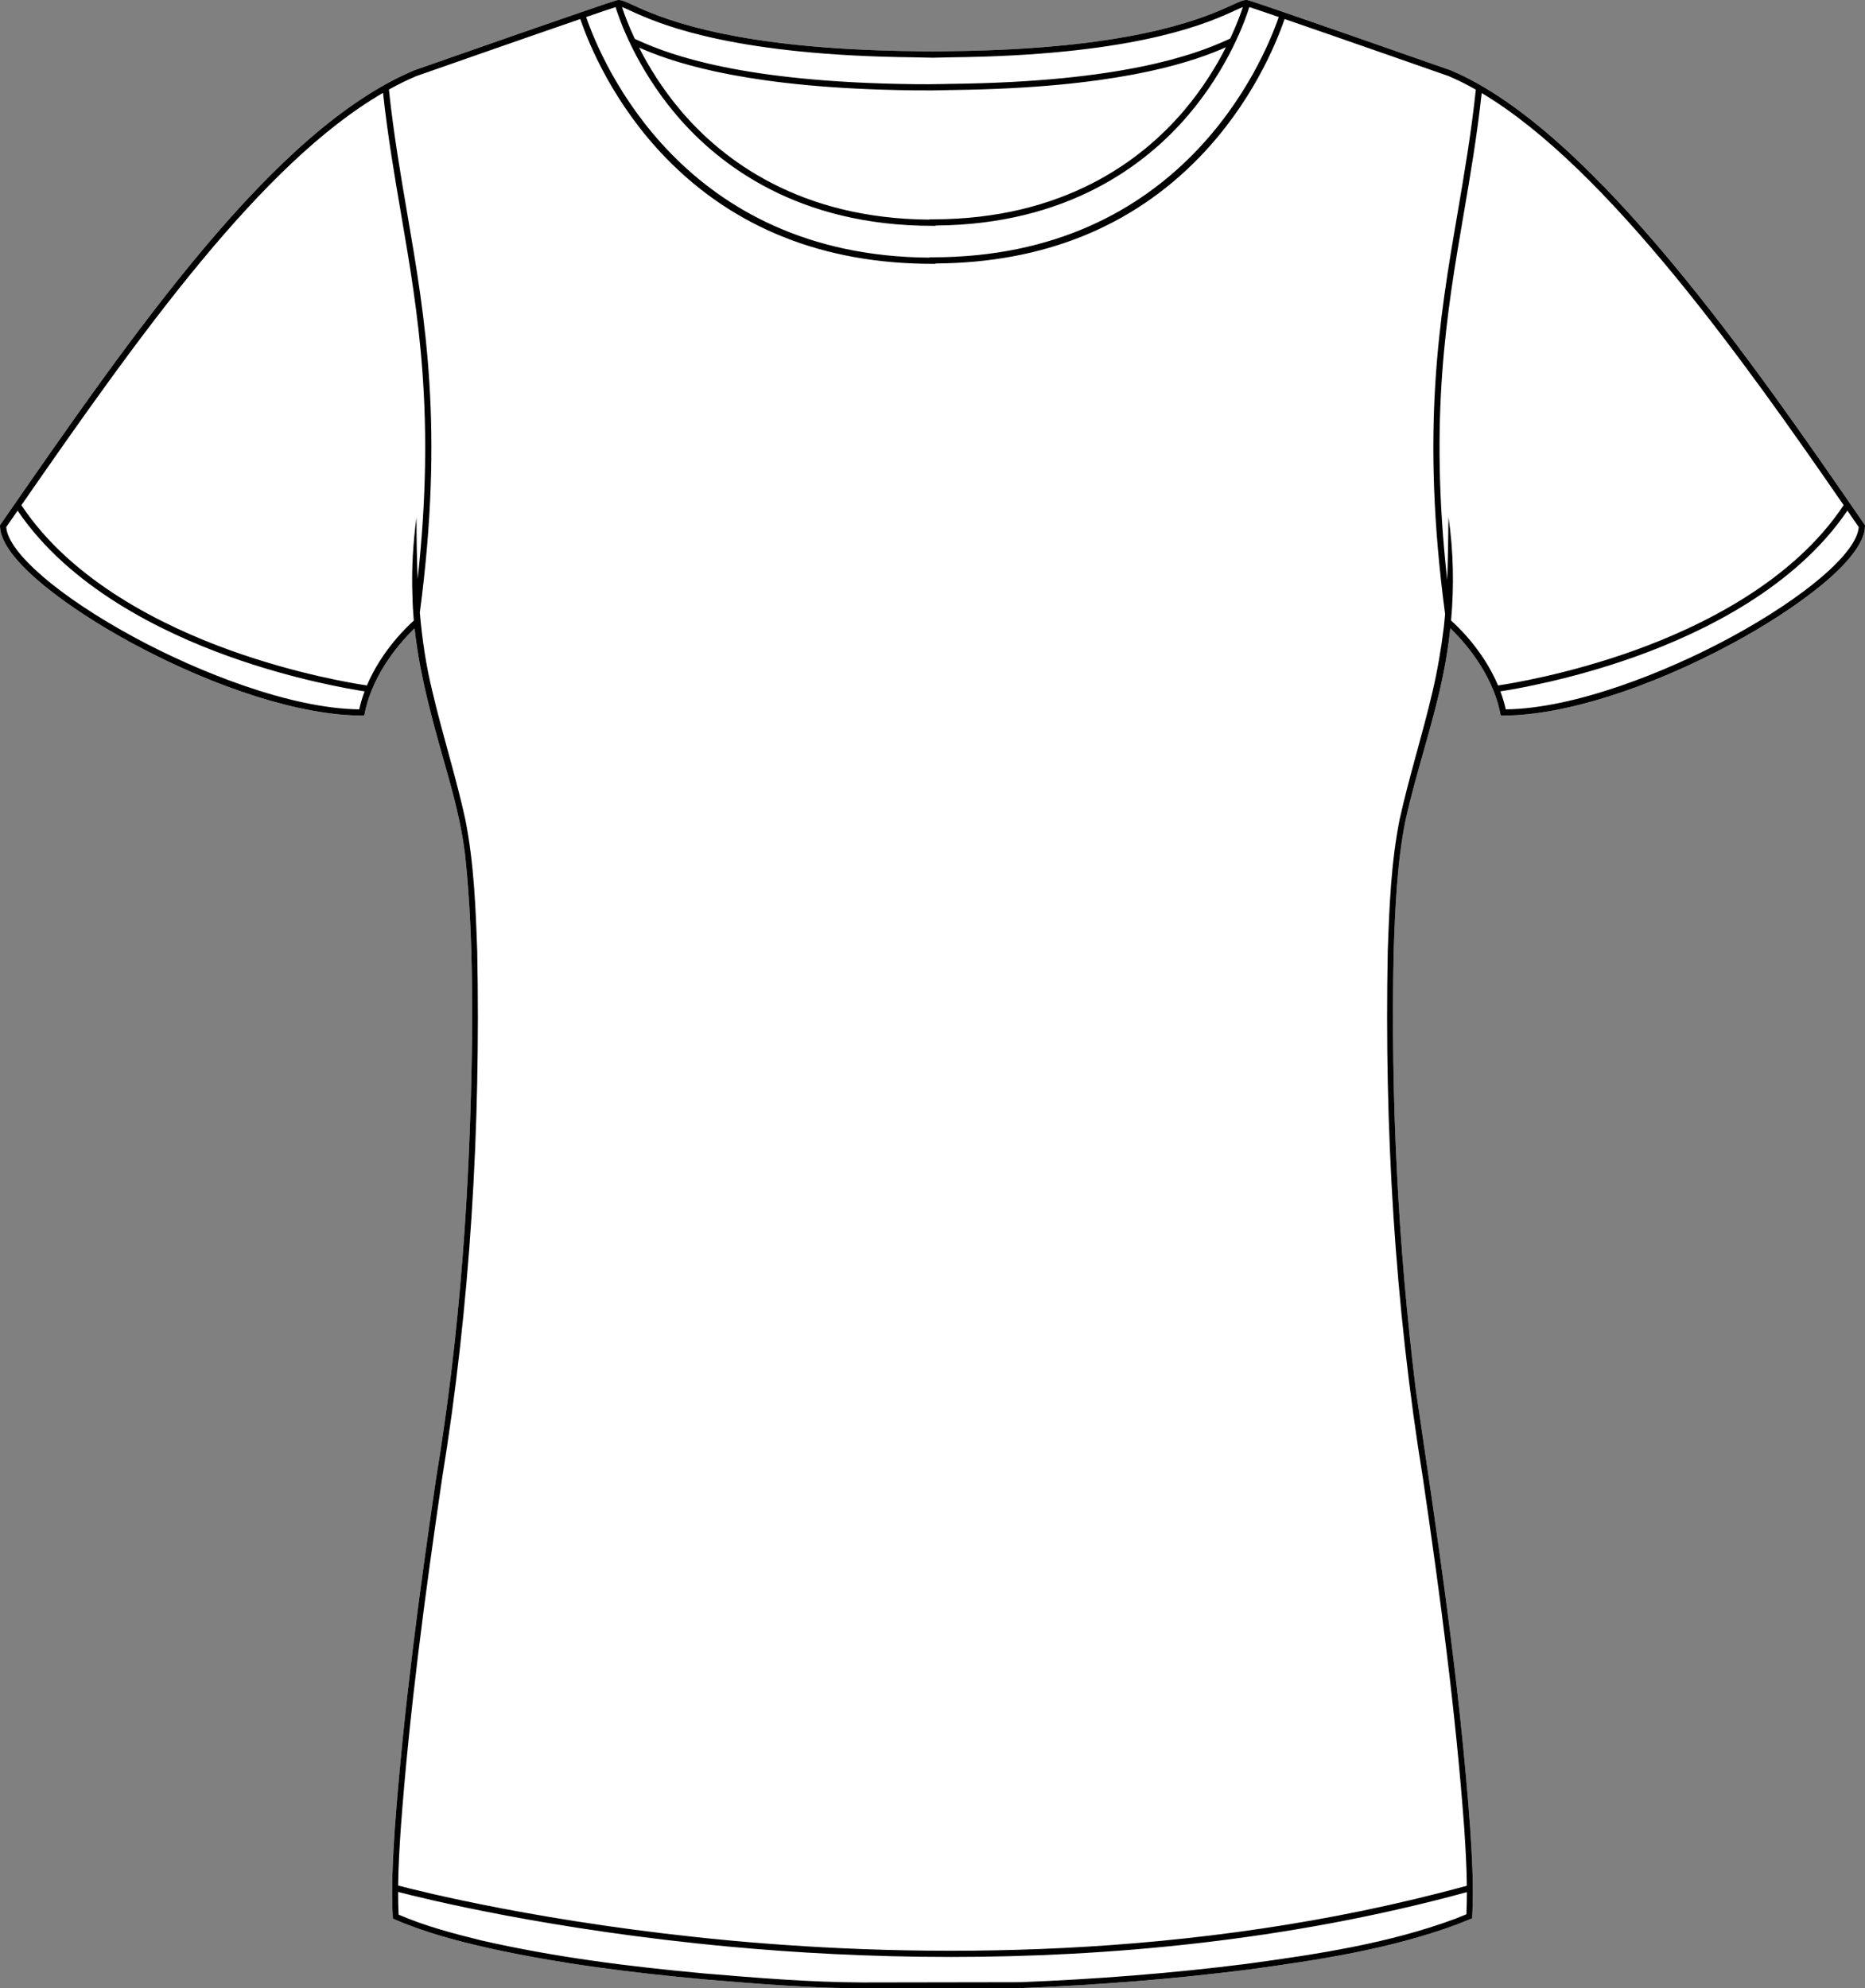
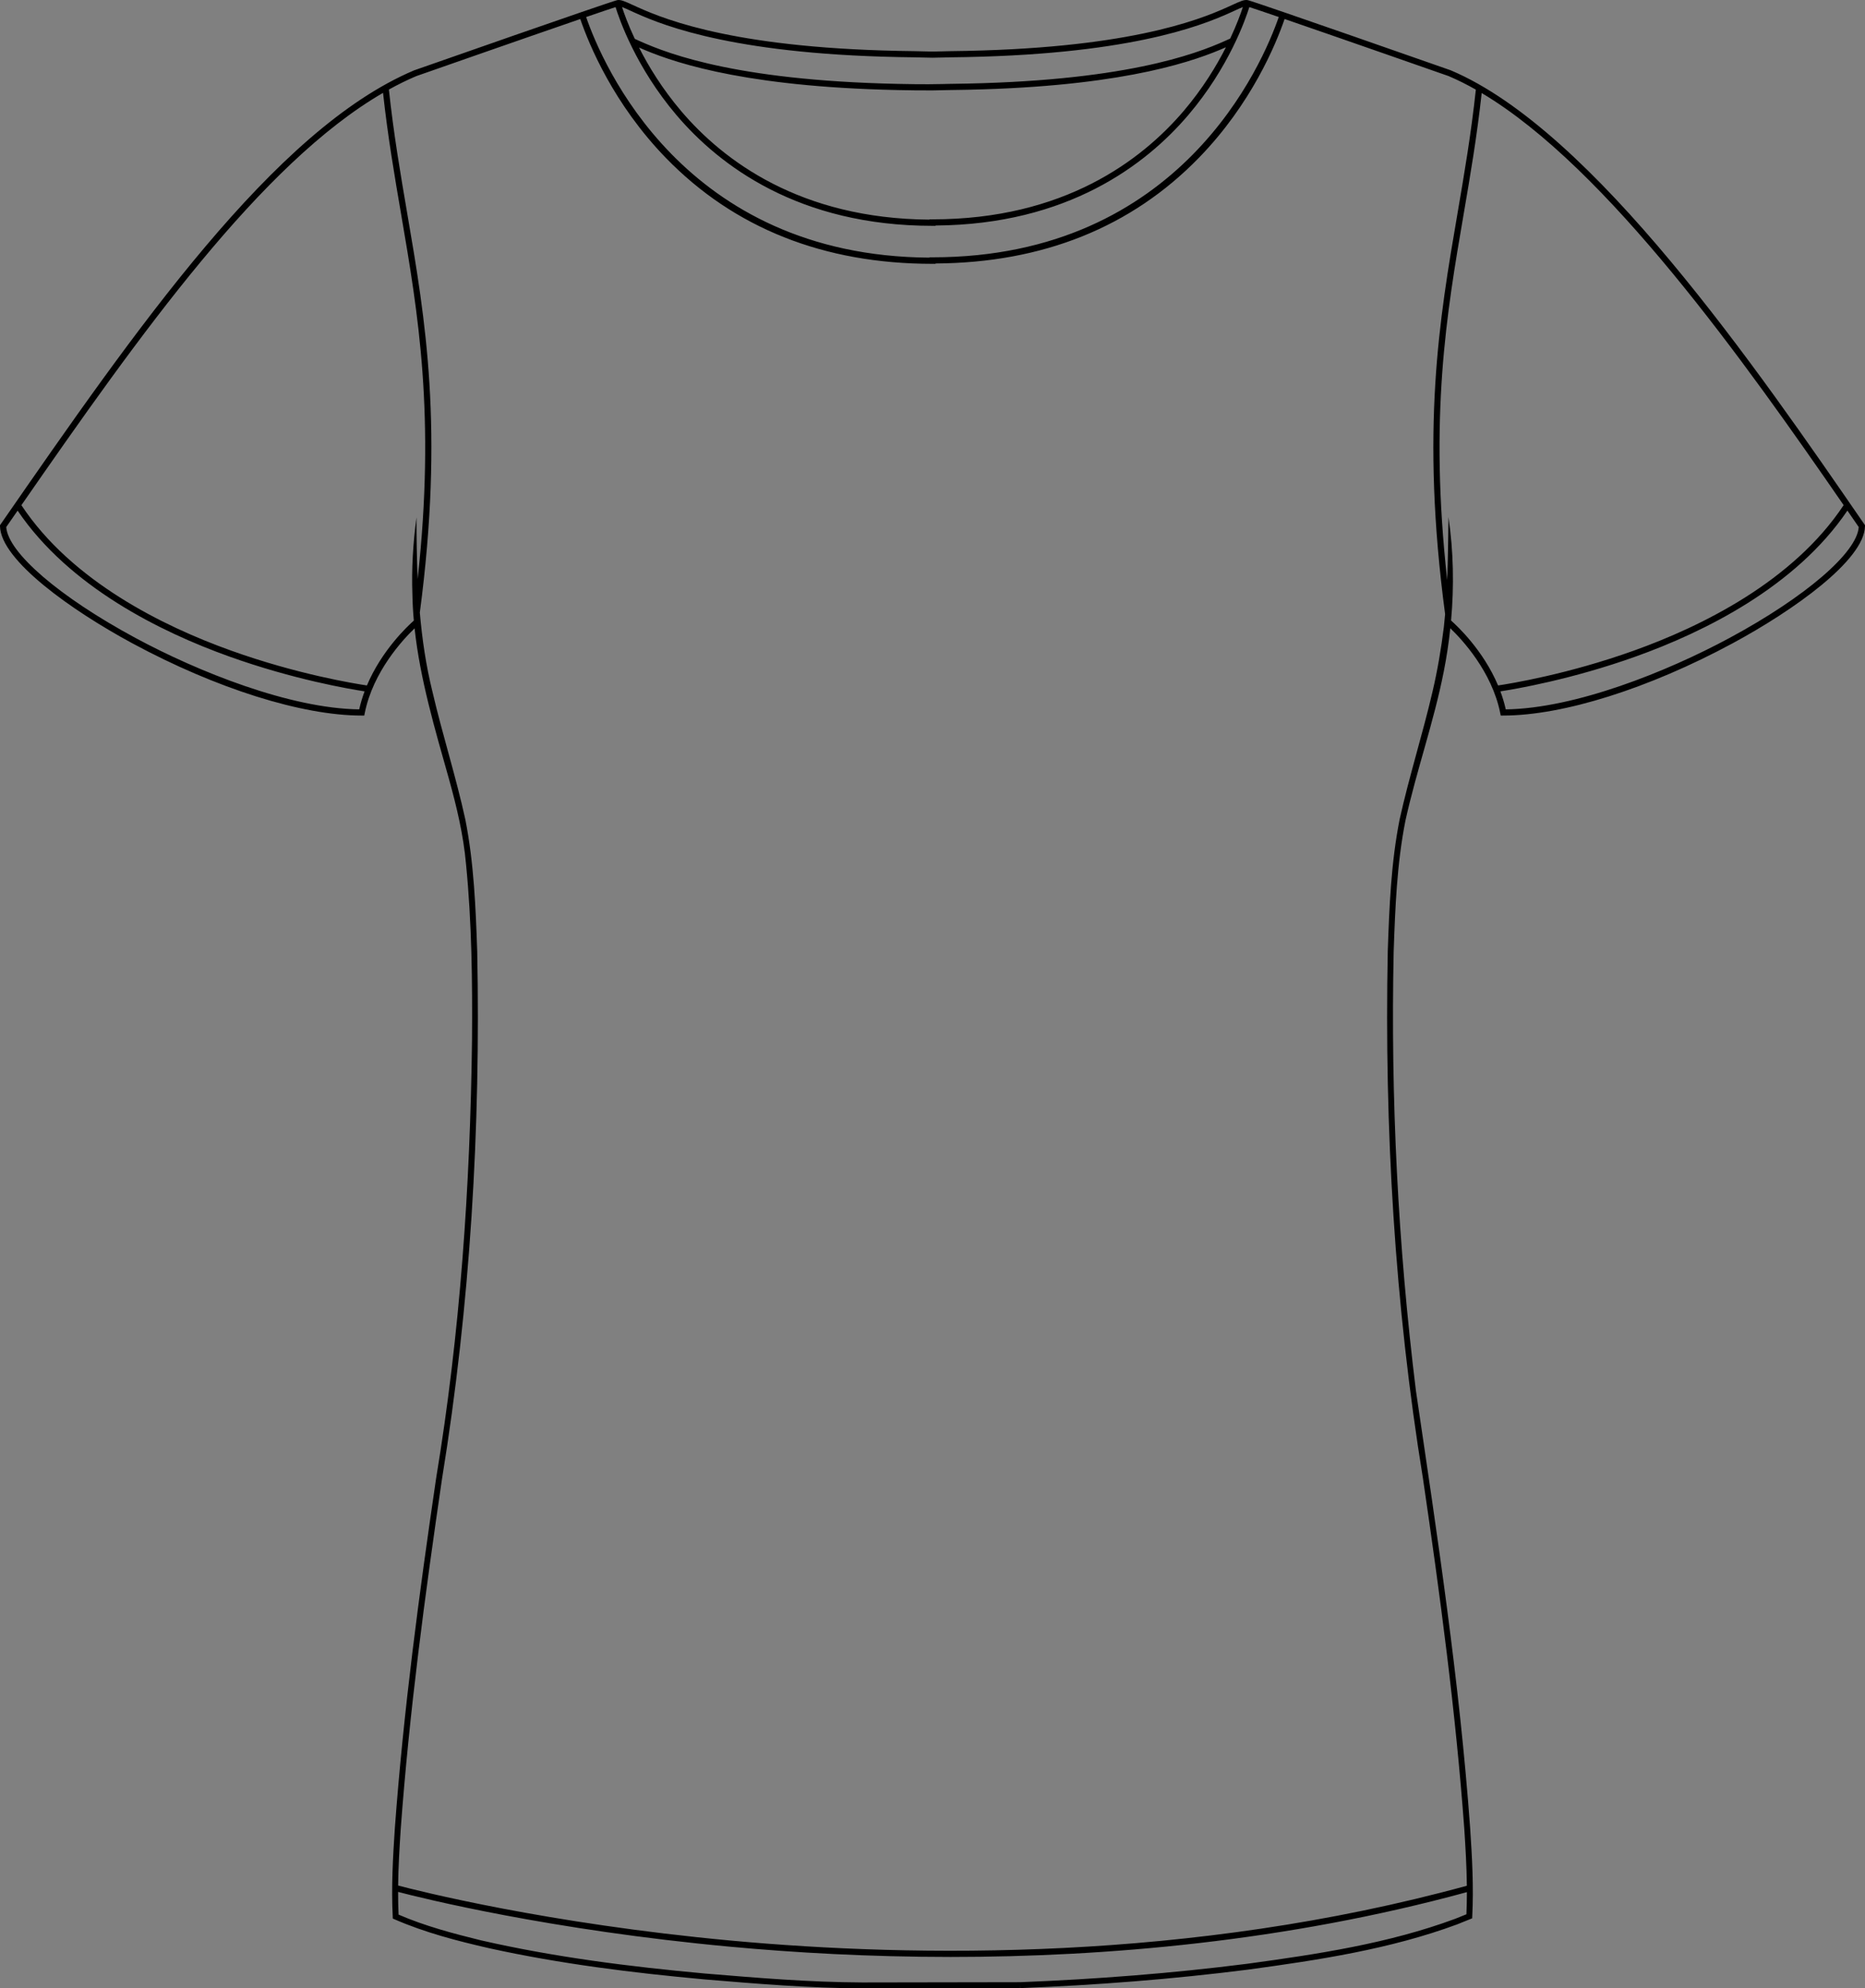
<svg xmlns="http://www.w3.org/2000/svg" id="Layer_2" viewBox="0 0 855.15 911.76">
  <rect x="0" y="0" width="855.15" height="911.76" fill="#808080" stroke="none" />
  <defs>
    <style>.cls-1{fill:#fff;}</style>
  </defs>
  <g id="Layer_1-2">
-     <path class="cls-1" d="M854.89,240.46l.26.38v.45c-.32,15.62-32.89,38.68-60.69,53.69-38.44,20.75-77.76,33.14-105.18,33.14h-1.16l-.23-1.14c-3.82-19.08-17.59-33.81-22.89-38.89-.7,6.63-1.69,13.21-2.98,19.73-4.54,23.19-12.53,45.5-17.6,68.5-3.91,19.72-4.69,39.96-5.39,60.05-1.42,67.21,1.97,134.65,10.21,201.37,9.82,66.6,20.01,133.3,24.86,200.52.9,13.51,1.65,26.98.96,40.55l-.04.84-.76.3-6.12,2.47c-30.77,11.39-63.55,16.34-95.91,20.75-34.62,4.4-69.43,7.09-104.3,8.47,0,0-.02-.68-.05-1.36,0,.68.01,1.36.01,1.36l-72.46.12c-24.14-.11-48.35-2.09-72.39-4.11-33.07-3.02-66.2-7.13-98.67-14.28-14.77-3.37-29.49-7.19-43.48-13.28l-.77-.33-.04-.81c-.69-13.57.07-27.04.96-40.55,3.96-53.78,11.12-107.25,18.94-160.58,10.99-66.41,15.63-133.69,16.45-200.96.2-26.87-.1-53.83-2.74-80.57-1.18-13.43-4.3-26.39-7.9-39.34-6.36-22.57-13.16-45.41-15.69-68.82-5.32,5.11-19.04,19.81-22.85,38.85l-.23,1.14h-1.16c-27.42,0-66.74-12.39-105.18-33.14C32.88,279.97.31,256.91,0,241.29v-.46l.63-.91C62.11,151.18,125.68,59.41,189.85,32.27c3.66-1.29,87.81-30.78,93.03-32.17,1.59-.41,3.52.46,7.35,2.22,11.03,5.06,40.35,18.51,114.31,20.82,4.94.16,10,.27,15.04.32,1.22.01,2.46.05,3.72.09,1.39.04,2.84.09,4.27.09s2.88-.05,4.27-.09c1.26-.04,2.5-.08,3.73-.09,5.03-.05,10.09-.16,15.03-.32,73.96-2.31,103.28-15.76,114.31-20.82,3.83-1.76,5.75-2.64,7.35-2.22,5.22,1.39,89.37,30.88,92.95,32.14,65.37,27.65,140.17,136.32,189.68,208.22Z" />
    <path d="M854.89,240.46c-49.51-71.9-124.31-180.57-189.68-208.22-3.58-1.26-87.73-30.75-92.95-32.14-1.6-.42-3.52.46-7.35,2.22-11.03,5.06-40.35,18.51-114.31,20.82-4.94.16-10,.27-15.03.32-1.23.01-2.47.05-3.73.09-1.39.04-2.84.09-4.27.09s-2.88-.05-4.27-.09c-1.26-.04-2.5-.08-3.72-.09-5.04-.05-10.1-.16-15.04-.32-73.96-2.31-103.28-15.76-114.31-20.82-3.83-1.76-5.76-2.63-7.35-2.22-5.22,1.39-89.37,30.88-93.03,32.17C125.68,59.41,62.11,151.18.63,239.92l-.63.91v.46c.31,15.62,32.88,38.68,60.68,53.69,38.44,20.75,77.76,33.14,105.18,33.14h1.16l.23-1.14c3.81-19.04,17.53-33.74,22.85-38.85,2.53,23.41,9.33,46.25,15.69,68.82,3.6,12.95,6.72,25.91,7.9,39.34,2.64,26.74,2.94,53.7,2.74,80.57-.82,67.27-5.46,134.55-16.45,200.96-7.82,53.33-14.98,106.8-18.94,160.58-.89,13.51-1.65,26.98-.96,40.55l.04.81.77.33c13.99,6.09,28.71,9.91,43.48,13.28,32.47,7.15,65.6,11.26,98.67,14.28,24.04,2.02,48.25,4,72.39,4.11l72.46-.12s-.01-.68-.01-1.36c.03.68.05,1.36.05,1.36,34.87-1.38,69.68-4.07,104.3-8.47,32.36-4.41,65.14-9.36,95.91-20.75l6.12-2.47.76-.3.04-.84c.69-13.57-.06-27.04-.96-40.55-4.85-67.22-15.04-133.92-24.86-200.52-8.24-66.72-11.63-134.16-10.21-201.37.7-20.09,1.48-40.33,5.39-60.05,5.07-23,13.06-45.31,17.6-68.5,1.29-6.52,2.28-13.1,2.98-19.73,5.3,5.08,19.07,19.81,22.89,38.89l.23,1.14h1.16c27.42,0,66.74-12.39,105.18-33.14,27.8-15.01,60.37-38.07,60.68-53.69v-.45s-.25-.38-.25-.38ZM289.05,4.9c11.18,5.13,40.87,18.75,115.4,21.08,4.96.16,10.04.26,15.11.31,1.2.01,2.42.05,3.65.09,1.41.04,2.88.09,4.36.09s2.95-.05,4.36-.09c1.23-.04,2.45-.08,3.66-.09,5.06-.05,10.14-.15,15.1-.31,74.53-2.33,104.22-15.95,115.4-21.08,1.41-.65,2.76-1.27,3.79-1.66-.88,2.71-2.71,7.87-5.8,14.44-11.3,5.19-40.54,18.18-113.48,20.46-4.54.15-9.45.25-15.04.32-1.21.01-2.44.04-3.67.08-4.08.12-8.29.09-12.3.06-5.54-.07-10.46-.17-15.04-.32-72.94-2.29-102.19-15.27-113.48-20.46-3.15-6.69-4.99-11.91-5.85-14.59,1.03.39,2.4,1.01,3.83,1.67ZM562.12,21.67c-4.35,8.59-10.63,18.94-19.4,29.24-19.31,22.66-54.95,49.67-115.15,49.67h-1.41v.13c-59.35-.42-94.58-27.18-113.73-49.66-8.77-10.3-15.06-20.65-19.41-29.24,13.36,5.89,43.85,17.19,111.44,19.3,4.6.15,9.54.26,15.1.32,2.63.02,5.29.03,8.01.03,1.49,0,2.95-.04,4.4-.09,1.22-.03,2.42-.07,3.62-.08,5.61-.06,10.55-.17,15.1-.32,67.58-2.11,98.07-13.41,111.43-19.3ZM282.25,3.26c1.69,5.47,9.33,27.65,27.94,49.53,19.69,23.16,56.04,50.76,117.38,50.76h1.42v-.14c60.48-.43,96.43-27.78,115.96-50.76,18.48-21.73,26.14-43.73,27.9-49.4,2.34.75,7.19,2.39,13.49,4.55-7.35,21.29-44.9,110.19-158.77,110.19h-1.41v.15c-112.96-.74-150.18-89.34-157.4-110.33,6.29-2.16,11.13-3.8,13.49-4.55ZM164.71,325.28c-31.63-.4-73.66-17.13-102.69-32.8C27.29,273.74,3.67,253.42,2.86,241.68l.1-.15c1.71-2.46,3.41-4.92,5.12-7.38,23.67,34.96,65.62,55.63,96.92,66.85,29.56,10.6,55.33,14.97,62.17,16.02-.98,2.63-1.82,5.39-2.46,8.26ZM190.97,237.26c-1.56,11.67-2.31,23.62-1.87,35.39.07,3.99.3,7.97.65,11.92-2.94,2.61-14.73,13.69-21.51,29.74-5.53-.82-31.9-5.08-62.34-16-31.15-11.17-72.98-31.79-96.09-66.66C64,153.51,119.76,74.99,175.63,42.58c2.15,19.74,5.27,38.02,8.3,55.71,7.77,45.37,15.79,92.18,7.58,167.22-.41-9.41-.53-18.84-.54-28.25ZM672.39,877.79c-1.62.65-5.23,2.1-5.23,2.1-30.57,11.31-63.1,16.21-95.28,20.59-34.52,4.39-69.26,7.07-104.03,8.45-1.08,0-72.38.12-72.38.12-24.06-.1-48.22-2.09-72.19-4.1-34.46-3.14-68.96-7.48-102.72-15.21-12.81-3.15-25.73-6.57-37.8-11.8-.16-3.46-.23-6.93-.22-10.41,10.73,2.81,69.56,17.5,152.52,25.15,29.11,2.69,63.33,4.67,100.92,4.67,70.86,0,153.65-7.06,236.63-29.72,0,3.39-.07,6.78-.22,10.16ZM662.06,287.4c-1.23,9.95-2.9,19.88-5.19,29.65-4.55,19.62-10.74,38.95-15.11,58.7-3.95,19.94-4.74,40.31-5.44,60.54-1.59,80.83,3.17,161.97,16.16,241.79,7.81,53.25,14.97,106.67,18.92,160.36.58,8.72,1.09,17.5,1.19,26.26-126.81,34.78-253.3,32.9-337.21,25.17-84.91-7.83-144.44-23.04-152.83-25.27.11-8.68.62-17.38,1.2-26.02,3.95-53.68,11.11-107.11,18.91-160.36,12.99-79.82,17.76-160.96,16.16-241.79-.69-20.23-1.51-40.59-5.43-60.54-4.31-19.76-10.54-39.08-15.1-58.71-2.96-11.95-4.73-24.07-5.79-36.27,11.13-84.38,2.54-134.57-5.78-183.09-3.08-18.02-6.27-36.64-8.4-56.76,4.18-2.32,8.37-4.38,12.55-6.15.65-.23,48.4-16.96,75.2-26.18,4.03,11.76,15.26,38.98,39.24,63.67,31.32,32.24,72.45,48.58,122.26,48.58h1.42v-.16c49.16-.31,89.8-16.64,120.82-48.55,23.92-24.62,35.14-51.73,39.21-63.55,26.79,9.21,74.58,25.96,75.17,26.16,4.13,1.75,8.31,3.84,12.52,6.22-2.14,20.11-5.32,38.72-8.4,56.72-8.34,48.66-16.96,98.99-5.69,183.8-.17,1.92-.35,3.85-.56,5.78ZM686.9,314.31c-6.8-16.12-18.66-27.22-21.55-29.77,1.42-15.8,1.11-31.76-1.18-47.42-.14,9.66-.22,19.26-.6,28.84-8.3-75.3-.26-122.21,7.53-167.66,3.03-17.67,6.15-35.93,8.29-55.64,57.62,34.26,120.8,123.49,165.97,188.97-23.11,34.88-64.95,55.5-96.11,66.68-30.44,10.92-56.82,15.18-62.35,16ZM793.12,292.48c-29.03,15.67-71.06,32.4-102.69,32.8-.64-2.87-1.48-5.63-2.46-8.26,6.84-1.05,32.62-5.42,62.18-16.02,31.3-11.22,73.26-31.9,96.93-66.87,1.76,2.56,3.5,5.08,5.2,7.55-.8,11.74-24.43,32.06-59.16,50.8Z" />
  </g>
</svg>